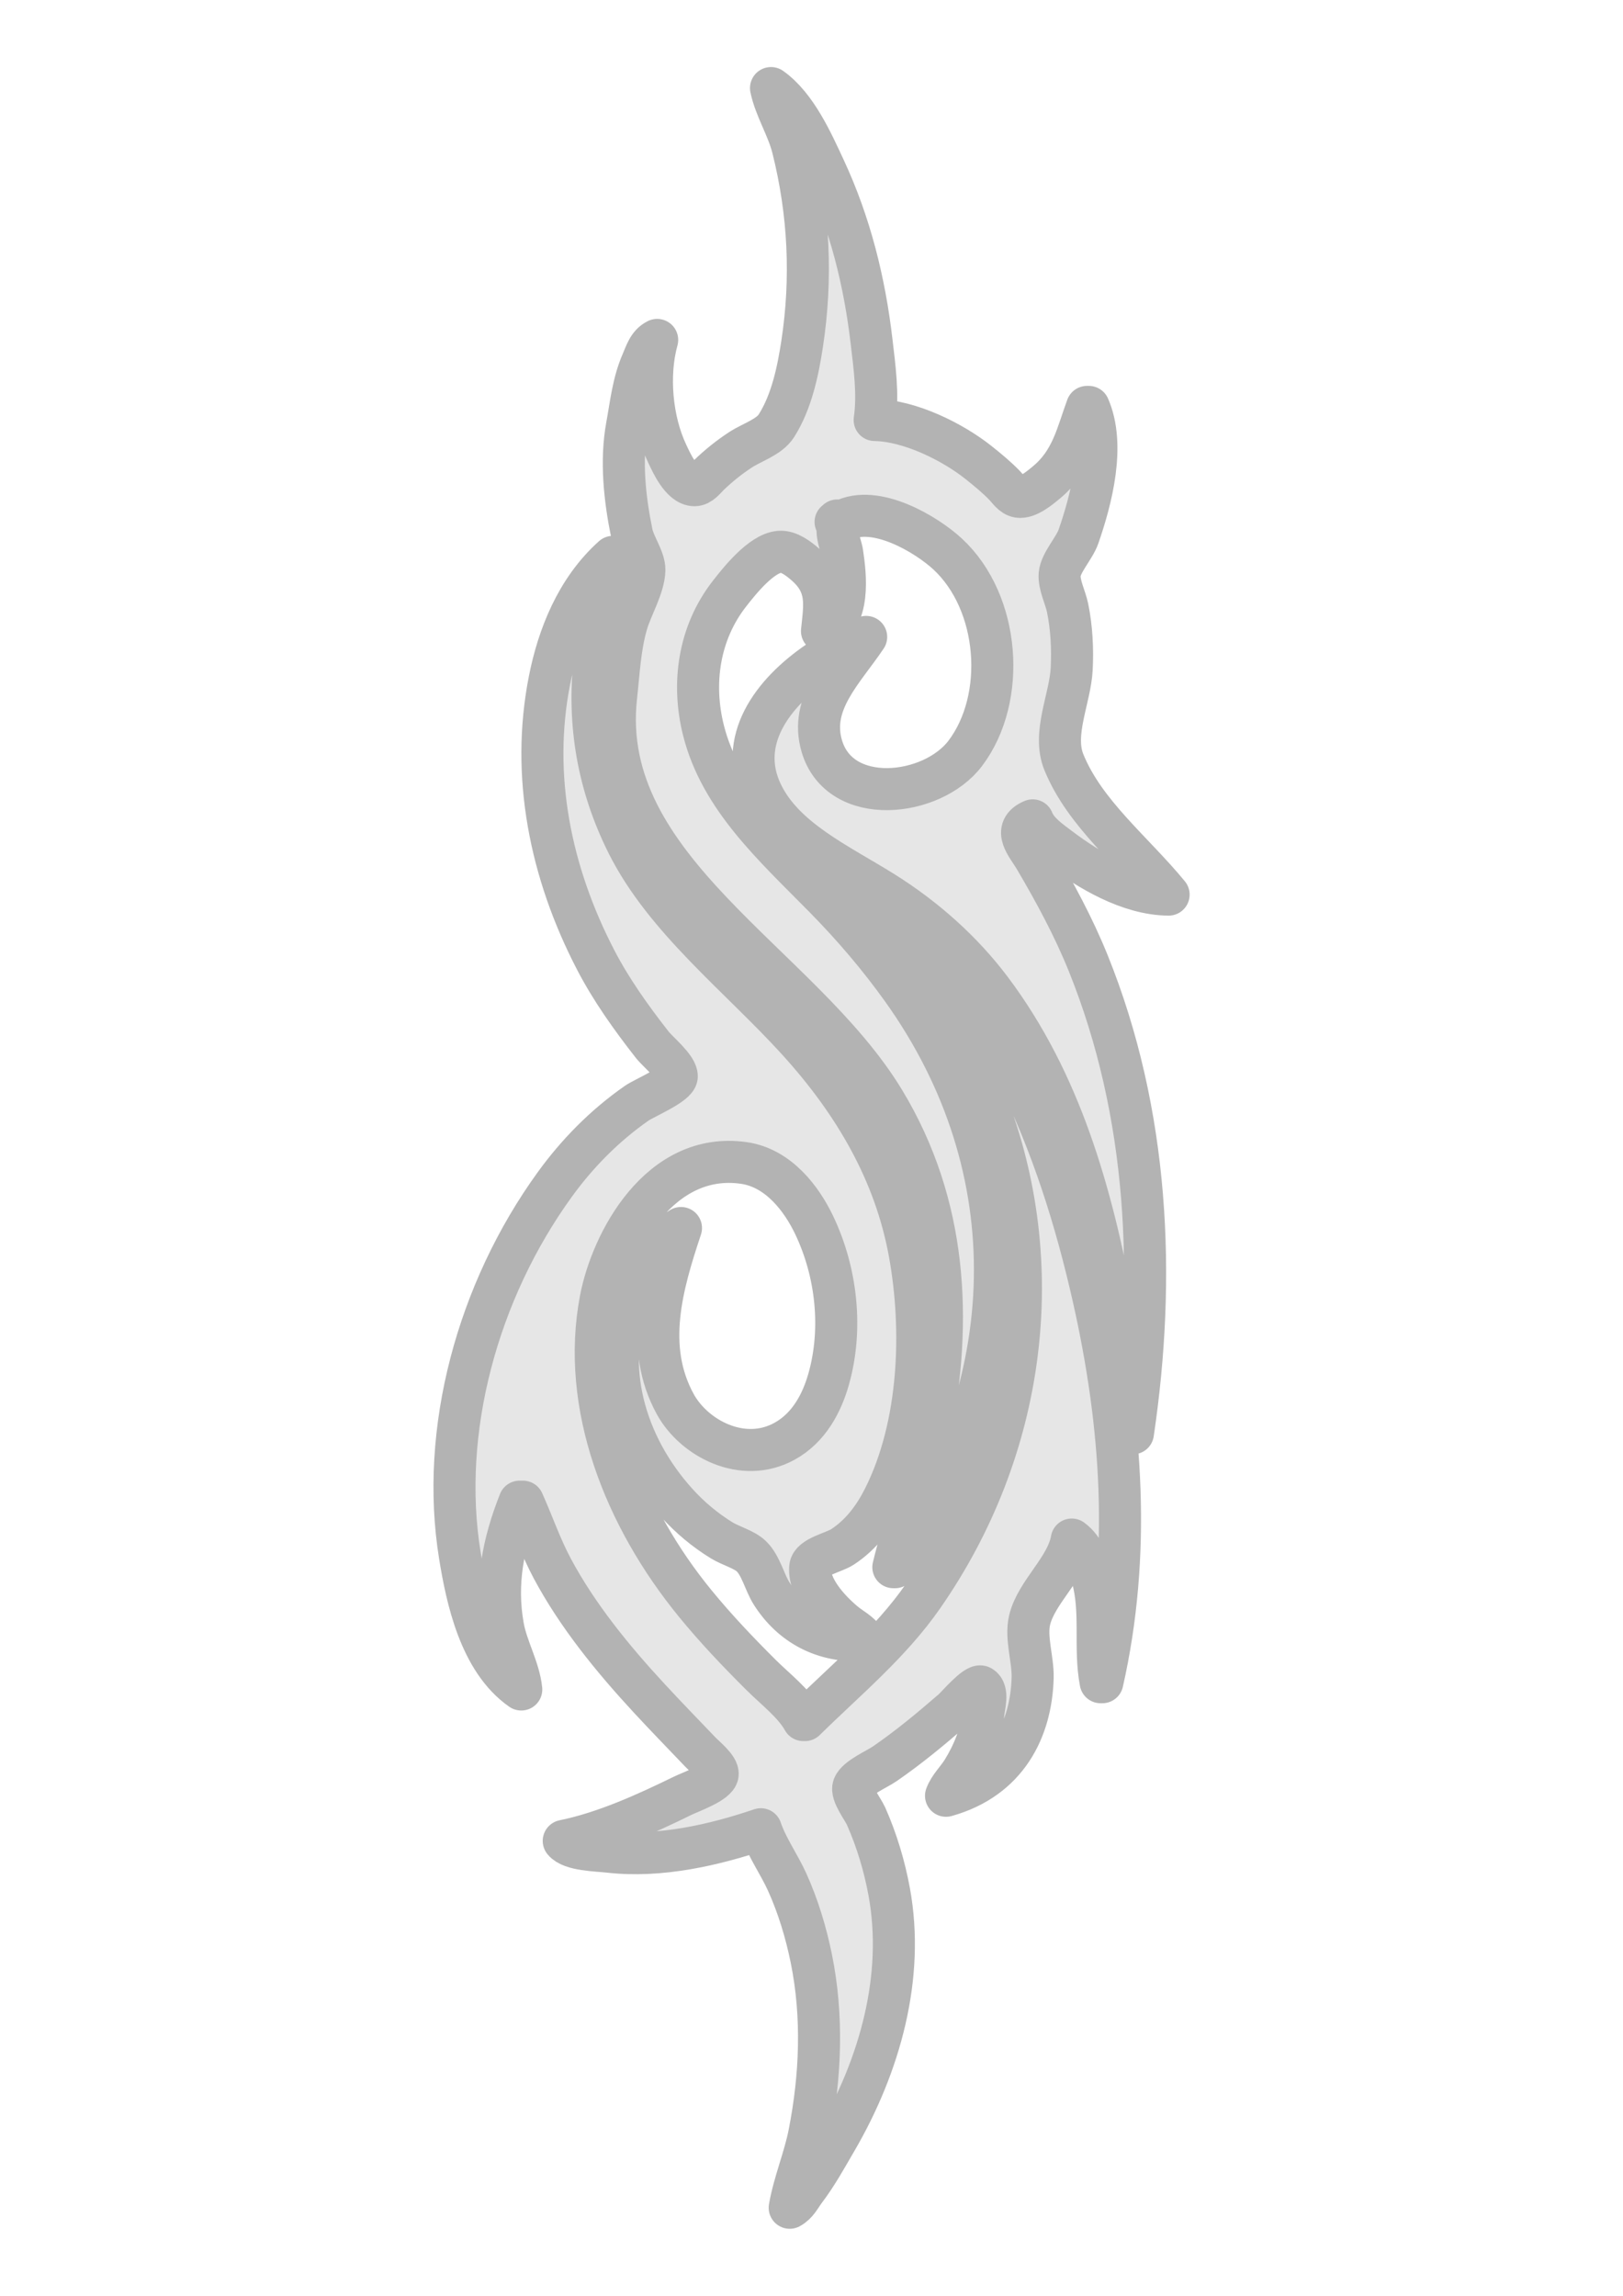
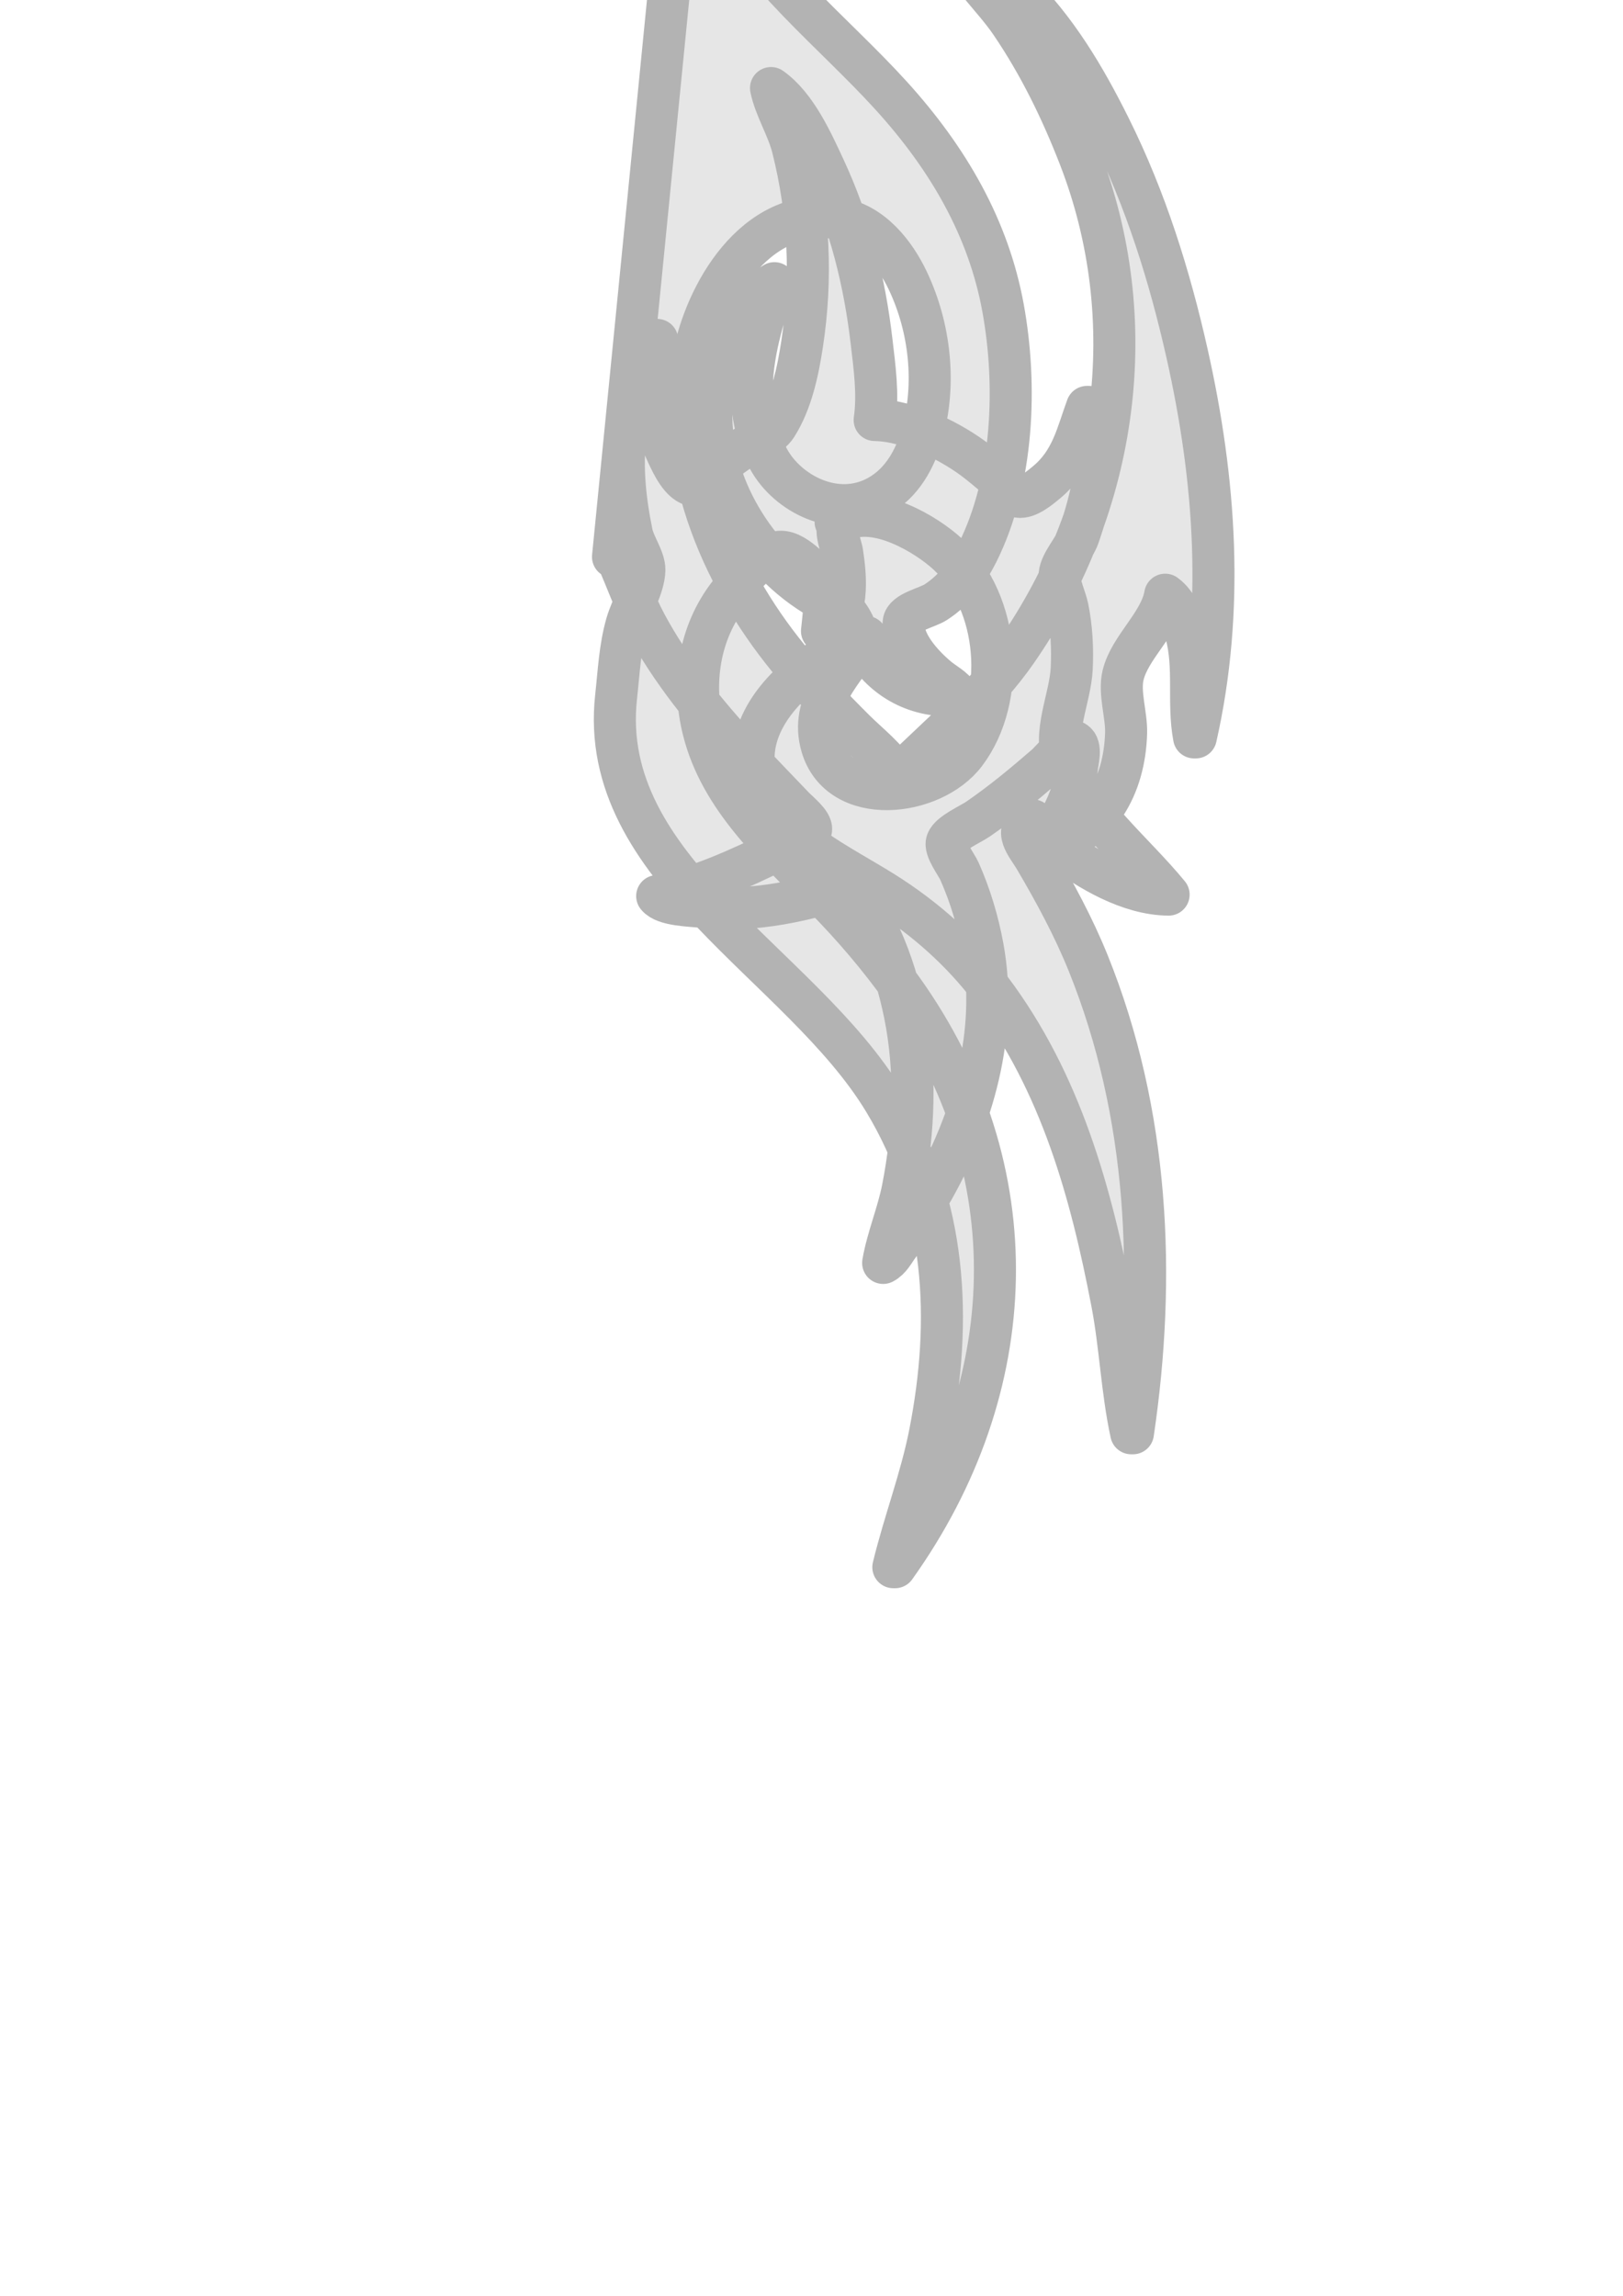
<svg xmlns="http://www.w3.org/2000/svg" xmlns:ns1="http://sodipodi.sourceforge.net/DTD/sodipodi-0.dtd" xmlns:ns2="http://www.inkscape.org/namespaces/inkscape" ns1:docname="sleeve_s_outline.svg" ns2:version="1.1-dev (ddb55ca, 2020-02-02)" id="svg7207" version="1.1" viewBox="0 0 210 297" height="297mm" width="210mm">
  <defs id="defs7201" />
  <ns1:namedview ns2:window-maximized="0" ns2:window-y="25" ns2:window-x="0" ns2:window-height="663" ns2:window-width="1251" showgrid="false" ns2:current-layer="layer1" ns2:document-units="mm" ns2:cy="560" ns2:cx="400" ns2:zoom="0.35" ns2:pageshadow="2" ns2:pageopacity="0.0" borderopacity="1.0" bordercolor="#666666" pagecolor="#ffffff" id="base" />
  <g id="layer1" ns2:groupmode="layer" ns2:label="Layer 1">
-     <path ns2:connector-curvature="0" id="path1891" d="m 99.761,11.393 c 0.541,2.607 2.153,5.096 2.812,7.722 2.111,8.41 2.515,16.902 1.207,25.425 -0.532,3.464 -1.351,7.439 -3.321,10.544 -0.935,1.473 -3.153,2.128 -4.655,3.111 -1.489,0.974 -2.874,2.093 -4.114,3.295 -0.449,0.436 -1.048,1.279 -1.822,1.279 -1.72,0 -3.027,-3.004 -3.547,-4.104 -2.028,-4.292 -2.543,-10.18 -1.289,-14.69 -1.153,0.56 -1.491,1.812 -1.936,2.825 -1.175,2.672 -1.454,5.494 -1.967,8.287 -0.831,4.524 -0.297,9.457 0.624,13.937 0.306,1.492 1.646,3.257 1.622,4.708 -0.036,2.164 -1.671,4.831 -2.285,6.961 -0.889,3.08 -1.022,6.287 -1.371,9.424 -2.491,22.421 23.986,34.548 34.715,52.357 8.095,13.437 8.768,28.272 5.897,42.94 -1.151,5.878 -3.336,11.511 -4.741,17.327 h 0.22 c 16.538,-23.15 17.595,-51.453 0.921,-74.769 -2.982,-4.17 -6.353,-8.126 -10.031,-11.865 -6.54,-6.649 -13.482,-12.843 -15.686,-21.658 -1.496,-5.985 -0.645,-12.537 3.416,-17.703 1.208,-1.537 4.058,-5.173 6.431,-5.363 1.239,-0.099 2.501,0.92 3.294,1.599 3.113,2.665 2.545,5.29 2.202,8.661 3.767,-1.519 3.044,-7.279 2.609,-10.17 -0.159,-1.056 -1.292,-3.416 0.062,-4.11 4.301,-2.204 10.898,1.821 13.578,4.298 6.796,6.283 7.679,18.682 2.284,25.802 -4.29,5.662 -16.215,6.977 -18.556,-0.942 -1.65,-5.58 2.752,-9.677 5.739,-14.125 -2.259,0.349 -4.404,1.988 -6.164,3.183 -6.098,4.139 -10.51,10.301 -7.366,16.969 2.833,6.009 9.915,9.201 15.729,12.835 5.459,3.412 10.253,7.724 13.918,12.59 9.118,12.108 13.001,26.451 15.698,40.492 1.078,5.609 1.273,11.377 2.481,16.95 h 0.22 c 3.002,-20.241 2.054,-41.403 -5.791,-60.832 -1.891,-4.683 -4.308,-9.142 -6.905,-13.56 -0.955,-1.624 -3.028,-3.737 -0.274,-4.897 0.597,1.516 2.156,2.583 3.517,3.608 3.693,2.78 8.947,5.961 14.07,5.997 -4.613,-5.615 -10.839,-10.471 -13.554,-17.138 -1.503,-3.692 0.819,-8.22 1.015,-12.053 0.133,-2.61 -0.005,-5.337 -0.533,-7.91 -0.276,-1.345 -1.135,-2.97 -1.023,-4.332 0.125,-1.515 1.903,-3.361 2.436,-4.897 1.689,-4.869 3.486,-11.831 1.327,-16.762 h -0.22 c -1.319,3.573 -1.963,7.042 -5.277,9.786 -0.761,0.63 -2.406,2.039 -3.607,1.837 -0.791,-0.133 -1.301,-0.967 -1.771,-1.453 -1.028,-1.065 -2.233,-2.058 -3.415,-2.996 -3.278,-2.602 -8.802,-5.403 -13.41,-5.479 0.482,-3.343 -0.012,-6.825 -0.403,-10.17 -0.896,-7.678 -2.75,-15.226 -6.105,-22.412 -1.548,-3.315 -3.621,-8.036 -6.903,-10.358 m 8.574,55.935 -0.22,0.188 0.22,-0.188 m -29.019,4.708 c -4.738,4.241 -7.108,10.315 -8.225,16.008 -2.412,12.293 0.105,24.828 5.996,36.16 1.997,3.842 4.559,7.437 7.286,10.923 0.762,0.975 3.231,2.944 3.194,4.124 -0.033,1.048 -4.217,2.793 -5.173,3.459 -4.217,2.939 -7.733,6.55 -10.595,10.498 -10.012,13.813 -14.918,31.868 -12.297,48.025 0.895,5.52 2.58,13.586 7.943,17.327 -0.275,-2.701 -1.867,-5.375 -2.358,-8.098 -1.021,-5.667 0.016,-10.822 2.138,-16.197 h 0.44 c 1.298,2.882 2.296,5.848 3.805,8.663 3.243,6.051 7.711,11.556 12.526,16.762 2.171,2.347 4.413,4.65 6.626,6.968 0.602,0.631 2.35,2 2.236,2.887 -0.14,1.089 -3.525,2.273 -4.527,2.763 -4.685,2.292 -10.106,4.767 -15.389,5.838 0.964,1.205 4.307,1.222 5.898,1.405 6.546,0.746 13.566,-0.864 19.603,-2.912 0.778,2.313 2.356,4.526 3.382,6.78 1.451,3.187 2.475,6.614 3.158,9.982 1.51,7.449 1.198,15.165 -0.261,22.6 -0.634,3.23 -1.989,6.383 -2.542,9.605 0.947,-0.495 1.384,-1.477 1.979,-2.26 1.54,-2.032 2.749,-4.239 4.011,-6.403 5.711,-9.786 8.892,-21.278 6.884,-32.205 -0.613,-3.335 -1.597,-6.635 -2.995,-9.793 -0.394,-0.889 -1.985,-2.915 -1.62,-3.844 0.444,-1.126 2.995,-2.209 4.052,-2.936 3.131,-2.155 5.972,-4.524 8.793,-6.968 0.489,-0.424 3.011,-3.398 3.672,-3.002 0.963,0.576 0.355,2.586 0.291,3.379 -0.204,2.548 -1.316,5.288 -2.715,7.533 -0.679,1.09 -1.686,2.015 -2.127,3.202 7.883,-2.202 11.02,-8.558 11.209,-15.255 0.067,-2.354 -0.935,-5.172 -0.397,-7.454 0.858,-3.64 4.798,-6.671 5.457,-10.437 1.616,1.175 2.189,3.185 2.664,4.897 1.248,4.505 0.224,9.081 1.074,13.56 h 0.22 c 3.736,-16.506 2.562,-33.266 -1.143,-49.72 -2.24,-9.949 -5.326,-19.856 -9.976,-29.192 -3.214,-6.453 -6.922,-12.777 -12.371,-18.08 -2.023,-1.969 -4.725,-4.454 -7.729,-5.273 1.519,3.384 5.088,6.62 7.252,9.793 3.729,5.468 6.569,11.329 8.903,17.327 8.211,21.102 5.116,44.965 -8.154,64.034 -4.24,6.093 -9.891,10.726 -15.256,16.008 h -0.22 c -1.2,-2.164 -3.657,-4.036 -5.467,-5.838 -2.997,-2.983 -5.868,-6.004 -8.506,-9.228 -9.171,-11.212 -14.866,-25.636 -12.242,-39.362 1.413,-7.391 7.607,-19.203 18.521,-17.642 4.519,0.646 7.509,4.699 9.101,8.037 2.929,6.144 3.705,13.499 1.863,19.963 -0.864,3.033 -2.512,6.241 -5.687,7.995 -5.417,2.992 -11.729,-0.38 -14.149,-4.793 -4.046,-7.378 -1.715,-15.421 0.739,-22.788 -3.183,1.922 -5.365,5.57 -6.595,8.663 -3.635,9.141 -0.732,19.414 6.081,26.932 1.664,1.835 3.583,3.459 5.79,4.816 1.137,0.699 2.891,1.158 3.814,2.038 1.246,1.187 1.727,3.398 2.629,4.823 2.538,4.008 6.687,6.386 12.023,6.027 -0.567,-0.957 -1.751,-1.518 -2.638,-2.262 -2.013,-1.691 -4.617,-4.56 -4.383,-7.151 0.12,-1.33 3.023,-1.881 4.163,-2.622 2.497,-1.62 4.184,-3.983 5.402,-6.422 4.675,-9.365 5.108,-21.693 3.295,-31.64 -1.879,-10.304 -7.06,-19.309 -14.506,-27.497 -7.475,-8.22 -17.15,-15.684 -22.017,-25.425 -3.797,-7.601 -5.128,-15.503 -4.241,-23.727 0.319,-2.961 0.718,-5.959 1.538,-8.855 0.347,-1.226 1.352,-3.319 0.851,-4.52 z" style="fill:#e6e6e6;stroke:#b3b3b3;stroke-width:5.44;stroke-linecap:round;stroke-linejoin:round;stroke-miterlimit:5.9;stroke-dasharray:none;stroke-opacity:1;paint-order:stroke markers fill" ns2:export-filename="/Users/Jaycen/Desktop/joey cosplay reference/numbers and logos individual/sleeve_s_outline.png" ns2:export-xdpi="300" ns2:export-ydpi="300" />
+     <path ns2:connector-curvature="0" id="path1891" d="m 99.761,11.393 c 0.541,2.607 2.153,5.096 2.812,7.722 2.111,8.41 2.515,16.902 1.207,25.425 -0.532,3.464 -1.351,7.439 -3.321,10.544 -0.935,1.473 -3.153,2.128 -4.655,3.111 -1.489,0.974 -2.874,2.093 -4.114,3.295 -0.449,0.436 -1.048,1.279 -1.822,1.279 -1.72,0 -3.027,-3.004 -3.547,-4.104 -2.028,-4.292 -2.543,-10.18 -1.289,-14.69 -1.153,0.56 -1.491,1.812 -1.936,2.825 -1.175,2.672 -1.454,5.494 -1.967,8.287 -0.831,4.524 -0.297,9.457 0.624,13.937 0.306,1.492 1.646,3.257 1.622,4.708 -0.036,2.164 -1.671,4.831 -2.285,6.961 -0.889,3.08 -1.022,6.287 -1.371,9.424 -2.491,22.421 23.986,34.548 34.715,52.357 8.095,13.437 8.768,28.272 5.897,42.94 -1.151,5.878 -3.336,11.511 -4.741,17.327 h 0.22 c 16.538,-23.15 17.595,-51.453 0.921,-74.769 -2.982,-4.17 -6.353,-8.126 -10.031,-11.865 -6.54,-6.649 -13.482,-12.843 -15.686,-21.658 -1.496,-5.985 -0.645,-12.537 3.416,-17.703 1.208,-1.537 4.058,-5.173 6.431,-5.363 1.239,-0.099 2.501,0.92 3.294,1.599 3.113,2.665 2.545,5.29 2.202,8.661 3.767,-1.519 3.044,-7.279 2.609,-10.17 -0.159,-1.056 -1.292,-3.416 0.062,-4.11 4.301,-2.204 10.898,1.821 13.578,4.298 6.796,6.283 7.679,18.682 2.284,25.802 -4.29,5.662 -16.215,6.977 -18.556,-0.942 -1.65,-5.58 2.752,-9.677 5.739,-14.125 -2.259,0.349 -4.404,1.988 -6.164,3.183 -6.098,4.139 -10.51,10.301 -7.366,16.969 2.833,6.009 9.915,9.201 15.729,12.835 5.459,3.412 10.253,7.724 13.918,12.59 9.118,12.108 13.001,26.451 15.698,40.492 1.078,5.609 1.273,11.377 2.481,16.95 h 0.22 c 3.002,-20.241 2.054,-41.403 -5.791,-60.832 -1.891,-4.683 -4.308,-9.142 -6.905,-13.56 -0.955,-1.624 -3.028,-3.737 -0.274,-4.897 0.597,1.516 2.156,2.583 3.517,3.608 3.693,2.78 8.947,5.961 14.07,5.997 -4.613,-5.615 -10.839,-10.471 -13.554,-17.138 -1.503,-3.692 0.819,-8.22 1.015,-12.053 0.133,-2.61 -0.005,-5.337 -0.533,-7.91 -0.276,-1.345 -1.135,-2.97 -1.023,-4.332 0.125,-1.515 1.903,-3.361 2.436,-4.897 1.689,-4.869 3.486,-11.831 1.327,-16.762 h -0.22 c -1.319,3.573 -1.963,7.042 -5.277,9.786 -0.761,0.63 -2.406,2.039 -3.607,1.837 -0.791,-0.133 -1.301,-0.967 -1.771,-1.453 -1.028,-1.065 -2.233,-2.058 -3.415,-2.996 -3.278,-2.602 -8.802,-5.403 -13.41,-5.479 0.482,-3.343 -0.012,-6.825 -0.403,-10.17 -0.896,-7.678 -2.75,-15.226 -6.105,-22.412 -1.548,-3.315 -3.621,-8.036 -6.903,-10.358 m 8.574,55.935 -0.22,0.188 0.22,-0.188 m -29.019,4.708 h 0.44 c 1.298,2.882 2.296,5.848 3.805,8.663 3.243,6.051 7.711,11.556 12.526,16.762 2.171,2.347 4.413,4.65 6.626,6.968 0.602,0.631 2.35,2 2.236,2.887 -0.14,1.089 -3.525,2.273 -4.527,2.763 -4.685,2.292 -10.106,4.767 -15.389,5.838 0.964,1.205 4.307,1.222 5.898,1.405 6.546,0.746 13.566,-0.864 19.603,-2.912 0.778,2.313 2.356,4.526 3.382,6.78 1.451,3.187 2.475,6.614 3.158,9.982 1.51,7.449 1.198,15.165 -0.261,22.6 -0.634,3.23 -1.989,6.383 -2.542,9.605 0.947,-0.495 1.384,-1.477 1.979,-2.26 1.54,-2.032 2.749,-4.239 4.011,-6.403 5.711,-9.786 8.892,-21.278 6.884,-32.205 -0.613,-3.335 -1.597,-6.635 -2.995,-9.793 -0.394,-0.889 -1.985,-2.915 -1.62,-3.844 0.444,-1.126 2.995,-2.209 4.052,-2.936 3.131,-2.155 5.972,-4.524 8.793,-6.968 0.489,-0.424 3.011,-3.398 3.672,-3.002 0.963,0.576 0.355,2.586 0.291,3.379 -0.204,2.548 -1.316,5.288 -2.715,7.533 -0.679,1.09 -1.686,2.015 -2.127,3.202 7.883,-2.202 11.02,-8.558 11.209,-15.255 0.067,-2.354 -0.935,-5.172 -0.397,-7.454 0.858,-3.64 4.798,-6.671 5.457,-10.437 1.616,1.175 2.189,3.185 2.664,4.897 1.248,4.505 0.224,9.081 1.074,13.56 h 0.22 c 3.736,-16.506 2.562,-33.266 -1.143,-49.72 -2.24,-9.949 -5.326,-19.856 -9.976,-29.192 -3.214,-6.453 -6.922,-12.777 -12.371,-18.08 -2.023,-1.969 -4.725,-4.454 -7.729,-5.273 1.519,3.384 5.088,6.62 7.252,9.793 3.729,5.468 6.569,11.329 8.903,17.327 8.211,21.102 5.116,44.965 -8.154,64.034 -4.24,6.093 -9.891,10.726 -15.256,16.008 h -0.22 c -1.2,-2.164 -3.657,-4.036 -5.467,-5.838 -2.997,-2.983 -5.868,-6.004 -8.506,-9.228 -9.171,-11.212 -14.866,-25.636 -12.242,-39.362 1.413,-7.391 7.607,-19.203 18.521,-17.642 4.519,0.646 7.509,4.699 9.101,8.037 2.929,6.144 3.705,13.499 1.863,19.963 -0.864,3.033 -2.512,6.241 -5.687,7.995 -5.417,2.992 -11.729,-0.38 -14.149,-4.793 -4.046,-7.378 -1.715,-15.421 0.739,-22.788 -3.183,1.922 -5.365,5.57 -6.595,8.663 -3.635,9.141 -0.732,19.414 6.081,26.932 1.664,1.835 3.583,3.459 5.79,4.816 1.137,0.699 2.891,1.158 3.814,2.038 1.246,1.187 1.727,3.398 2.629,4.823 2.538,4.008 6.687,6.386 12.023,6.027 -0.567,-0.957 -1.751,-1.518 -2.638,-2.262 -2.013,-1.691 -4.617,-4.56 -4.383,-7.151 0.12,-1.33 3.023,-1.881 4.163,-2.622 2.497,-1.62 4.184,-3.983 5.402,-6.422 4.675,-9.365 5.108,-21.693 3.295,-31.64 -1.879,-10.304 -7.06,-19.309 -14.506,-27.497 -7.475,-8.22 -17.15,-15.684 -22.017,-25.425 -3.797,-7.601 -5.128,-15.503 -4.241,-23.727 0.319,-2.961 0.718,-5.959 1.538,-8.855 0.347,-1.226 1.352,-3.319 0.851,-4.52 z" style="fill:#e6e6e6;stroke:#b3b3b3;stroke-width:5.44;stroke-linecap:round;stroke-linejoin:round;stroke-miterlimit:5.9;stroke-dasharray:none;stroke-opacity:1;paint-order:stroke markers fill" ns2:export-filename="/Users/Jaycen/Desktop/joey cosplay reference/numbers and logos individual/sleeve_s_outline.png" ns2:export-xdpi="300" ns2:export-ydpi="300" />
  </g>
</svg>